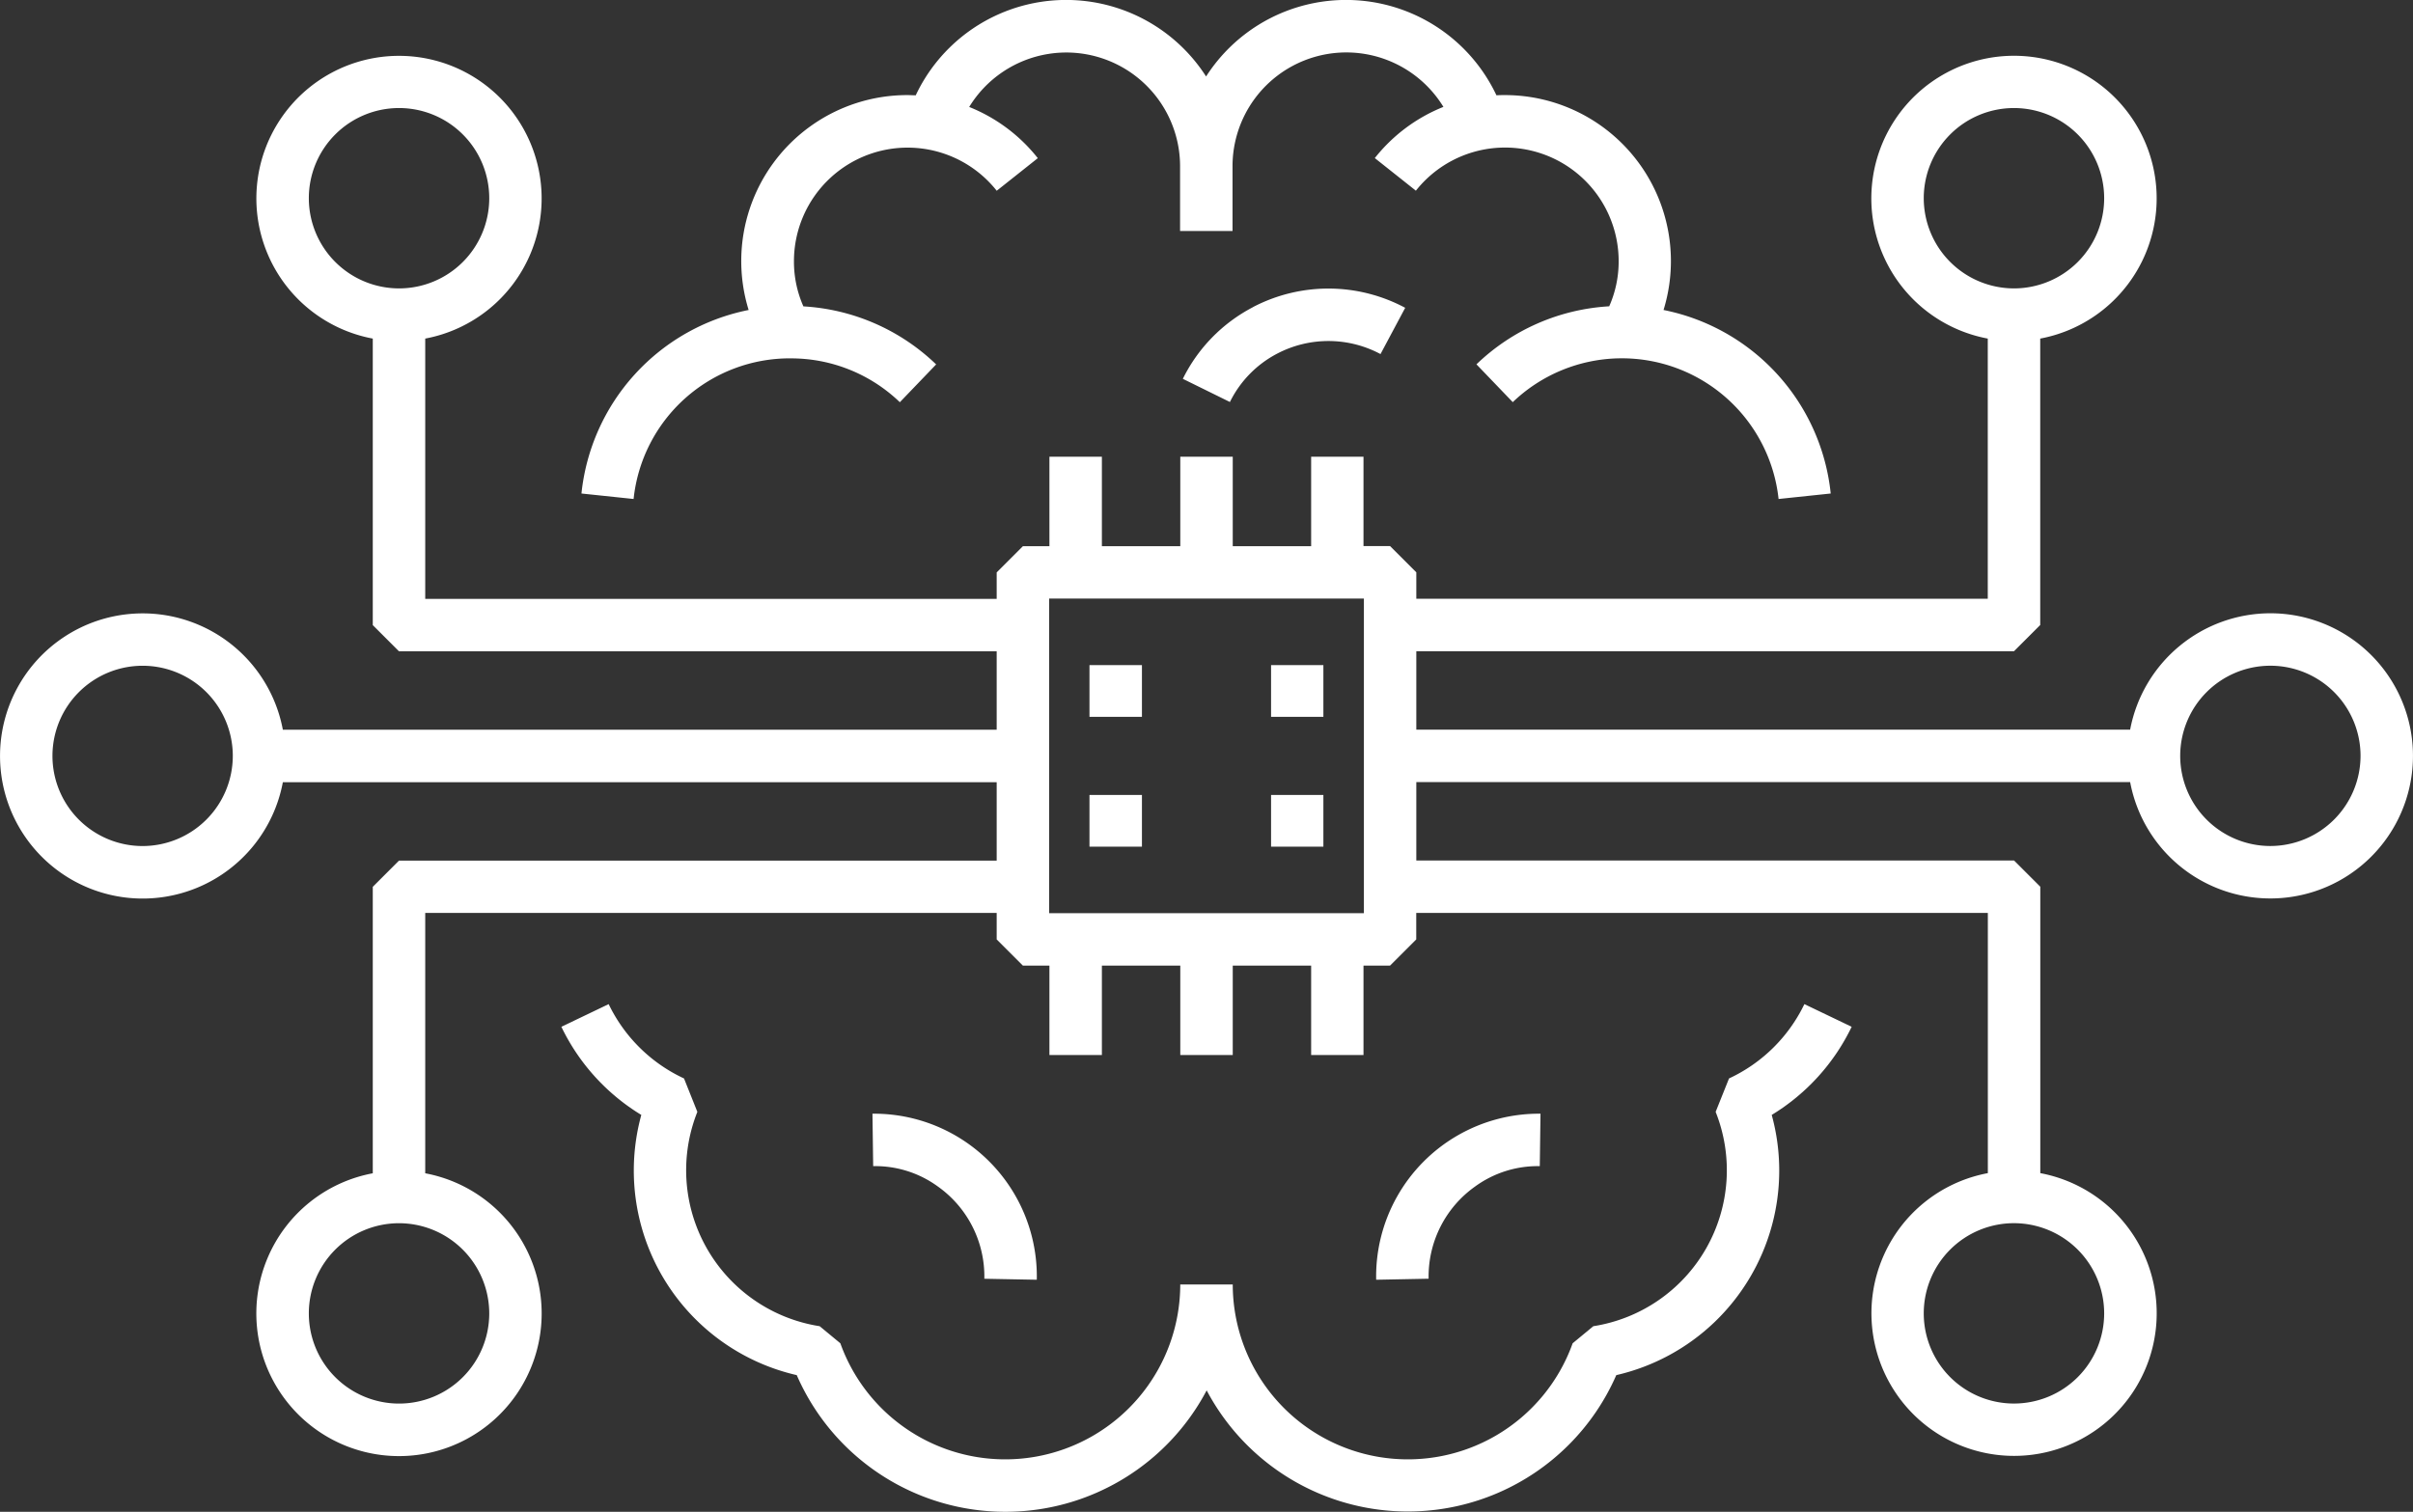
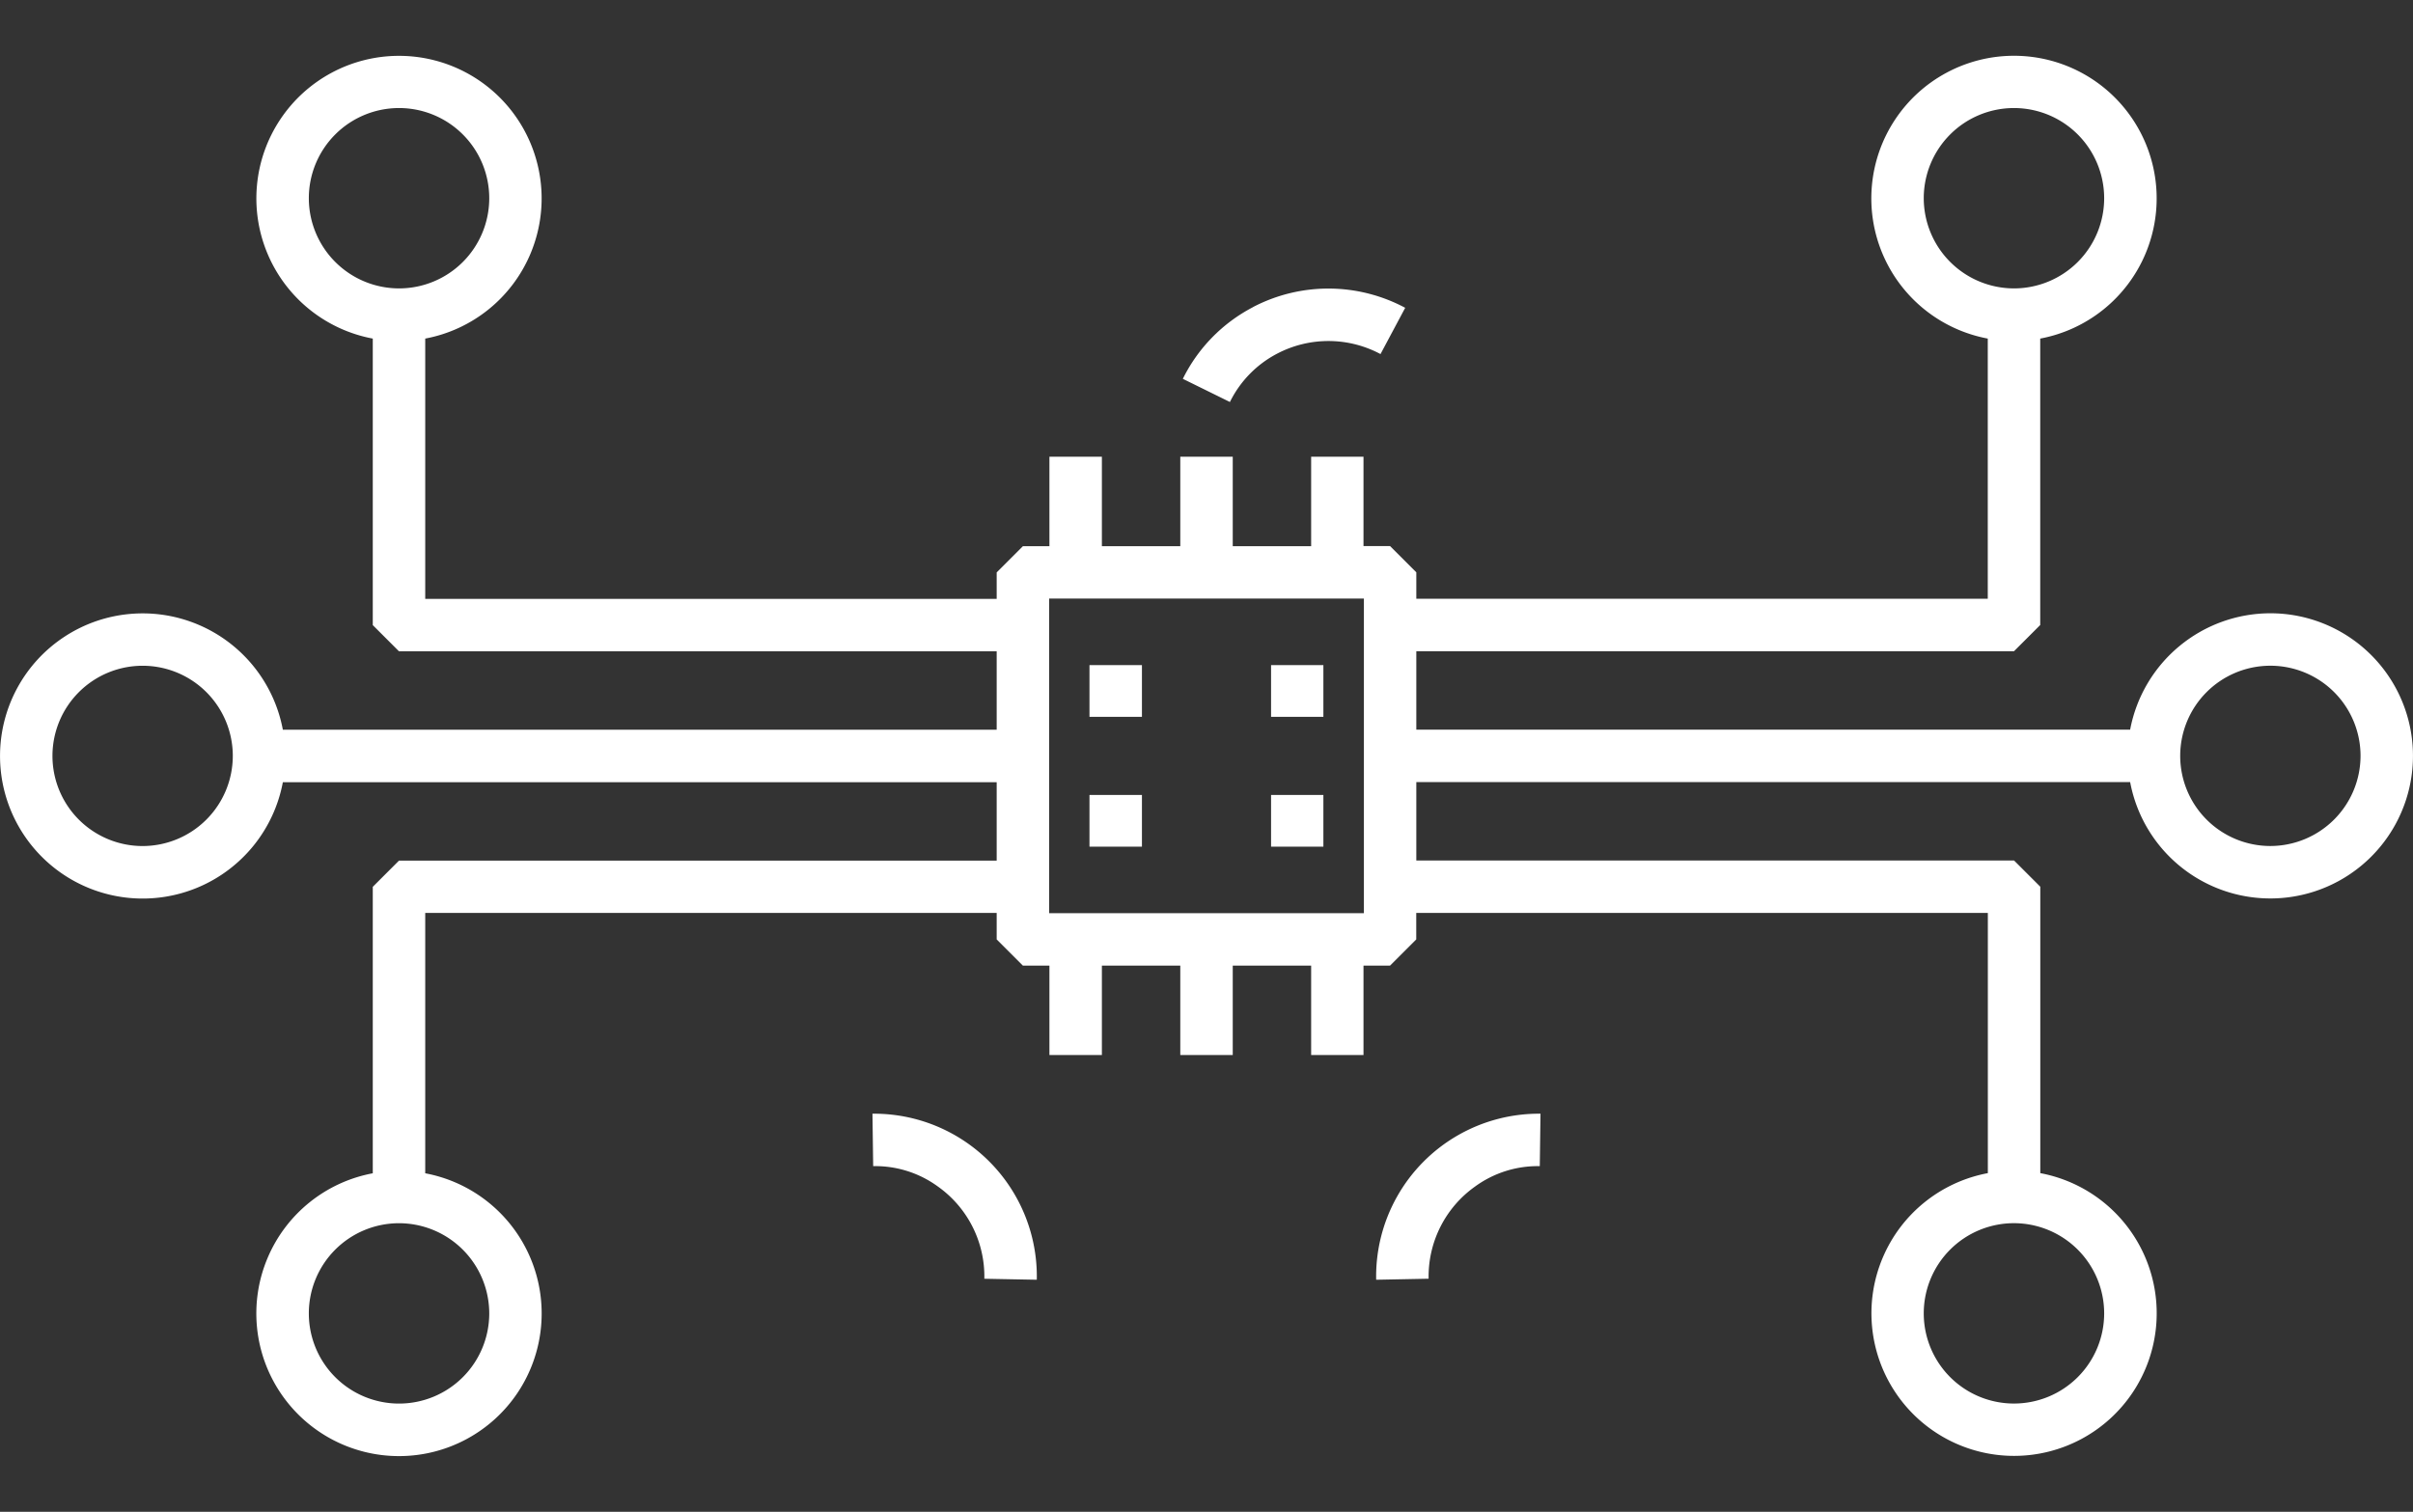
<svg xmlns="http://www.w3.org/2000/svg" width="67.249" height="42.146" viewBox="0 0 67.249 42.146">
  <rect x="0" y="0" width="67.249" height="42.146" fill="#333333" stroke="none" />
  <g id="AI_ML-DRIVEN_NETWORK_MANAGEMENT" data-name="AI/ML-DRIVEN NETWORK MANAGEMENT" transform="translate(-2.5 -20.231)">
    <path id="Path_220" data-name="Path 220" d="M51.027,32.112a4.491,4.491,0,0,0-1.959,2l1.312.646A3.03,3.03,0,0,1,51.7,33.408a3.078,3.078,0,0,1,2.877.014l.688-1.29a4.537,4.537,0,0,0-4.244-.019Z" transform="translate(-13.603 -3.32)" fill="#fff" />
    <path id="Path_221" data-name="Path 221" d="M41.429,68.72a4.537,4.537,0,0,0-4.58-4.629l.02,1.462a2.958,2.958,0,0,1,1.805.569,3.074,3.074,0,0,1,1.293,2.57Z" transform="translate(-10.034 -12.812)" fill="#fff" />
    <path id="Path_222" data-name="Path 222" d="M59.435,66.122a2.964,2.964,0,0,1,1.805-.569l.02-1.462a4.537,4.537,0,0,0-4.58,4.629l1.462-.029A3.074,3.074,0,0,1,59.435,66.122Z" transform="translate(-15.827 -12.812)" fill="#fff" />
-     <path id="Path_223" data-name="Path 223" d="M31.231,30.222a4.367,4.367,0,0,1,3.039,1.222l1.012-1.054a5.815,5.815,0,0,0-3.7-1.618,3.081,3.081,0,0,1-.263-1.258,3.167,3.167,0,0,1,5.651-1.965l1.145-.909a4.626,4.626,0,0,0-1.912-1.427,3.171,3.171,0,0,1,5.877,1.644v1.814h1.462V24.855a3.171,3.171,0,0,1,5.877-1.644,4.626,4.626,0,0,0-1.912,1.427l1.145.909a3.167,3.167,0,0,1,5.651,1.965,3.081,3.081,0,0,1-.263,1.258,5.815,5.815,0,0,0-3.7,1.618l1.012,1.054a4.393,4.393,0,0,1,7.408,2.7l1.453-.153a5.83,5.83,0,0,0-4.659-5.116,4.627,4.627,0,0,0-4.424-5.991c-.078,0-.155,0-.233.006a4.633,4.633,0,0,0-8.092-.525,4.633,4.633,0,0,0-8.092.525c-.077,0-.155-.006-.233-.006a4.627,4.627,0,0,0-4.424,5.991,5.83,5.83,0,0,0-4.659,5.116l1.453.153a4.378,4.378,0,0,1,4.369-3.921Z" transform="translate(-6.692)" fill="#fff" />
-     <path id="Path_224" data-name="Path 224" d="M28.018,61.847a4.377,4.377,0,0,1-2.1-2.072l-1.318.632a5.835,5.835,0,0,0,2.228,2.457,5.852,5.852,0,0,0,4.332,7.254,6.341,6.341,0,0,0,11.424.425A6.341,6.341,0,0,0,54,70.118a5.852,5.852,0,0,0,4.332-7.254,5.835,5.835,0,0,0,2.228-2.457l-1.318-.632a4.376,4.376,0,0,1-2.1,2.072l-.373.932a4.4,4.4,0,0,1-3.409,5.975l-.576.476a4.879,4.879,0,0,1-9.473-1.64H41.848a4.879,4.879,0,0,1-9.473,1.64l-.576-.476a4.4,4.4,0,0,1-3.409-5.975Z" transform="translate(-6.455 -11.551)" fill="#fff" />
    <path id="Path_225" data-name="Path 225" d="M65.774,37.97a3.982,3.982,0,0,0-3.908,3.244H41.972V39.028H58.629l.731-.731V30.312a3.976,3.976,0,1,0-1.462,0v7.254H41.972v-.738l-.731-.731H40.5V33.605H39.041V36.1H36.856V33.605H35.394V36.1H33.209V33.605H31.747V36.1h-.739l-.731.731v.738H14.351V30.312a3.975,3.975,0,1,0-1.462,0V38.3l.731.731H30.277v2.186H10.383a3.975,3.975,0,1,0,0,1.462H30.277v2.186H13.62l-.731.731v7.986a3.976,3.976,0,1,0,1.462,0V46.324H30.277v.738l.731.731h.739v2.492h1.462V47.793h2.185v2.492h1.462V47.793h2.185v2.492H40.5V47.793h.739l.731-.731v-.738H57.9v7.254a3.975,3.975,0,1,0,1.462,0V45.593l-.731-.731H41.972V42.676H61.866a3.975,3.975,0,1,0,3.908-4.706ZM56.114,26.4a2.514,2.514,0,1,1,2.514,2.513A2.517,2.517,0,0,1,56.114,26.4Zm-45.007,0a2.514,2.514,0,1,1,2.513,2.513A2.516,2.516,0,0,1,11.107,26.4ZM6.475,44.459a2.513,2.513,0,1,1,2.513-2.513A2.516,2.516,0,0,1,6.475,44.459Zm9.66,13.028a2.514,2.514,0,1,1-2.514-2.513A2.517,2.517,0,0,1,16.135,57.486ZM40.511,46.331H31.739V37.559h8.772ZM61.142,57.486a2.514,2.514,0,1,1-2.513-2.513A2.516,2.516,0,0,1,61.142,57.486Zm4.632-13.028a2.513,2.513,0,1,1,2.513-2.513,2.517,2.517,0,0,1-2.513,2.513Z" transform="translate(0 -0.642)" fill="#fff" />
    <path id="Path_226" data-name="Path 226" d="M45.393,46.424h1.462v1.442H45.393Z" transform="translate(-12.53 -7.651)" fill="#fff" />
    <path id="Path_227" data-name="Path 227" d="M45.393,51.537h1.462v1.442H45.393Z" transform="translate(-12.53 -9.145)" fill="#fff" />
    <path id="Path_228" data-name="Path 228" d="M52.542,46.424H54v1.442H52.542Z" transform="translate(-14.618 -7.651)" fill="#fff" />
    <path id="Path_229" data-name="Path 229" d="M52.542,51.537H54v1.442H52.542Z" transform="translate(-14.618 -9.145)" fill="#fff" />
  </g>
</svg>